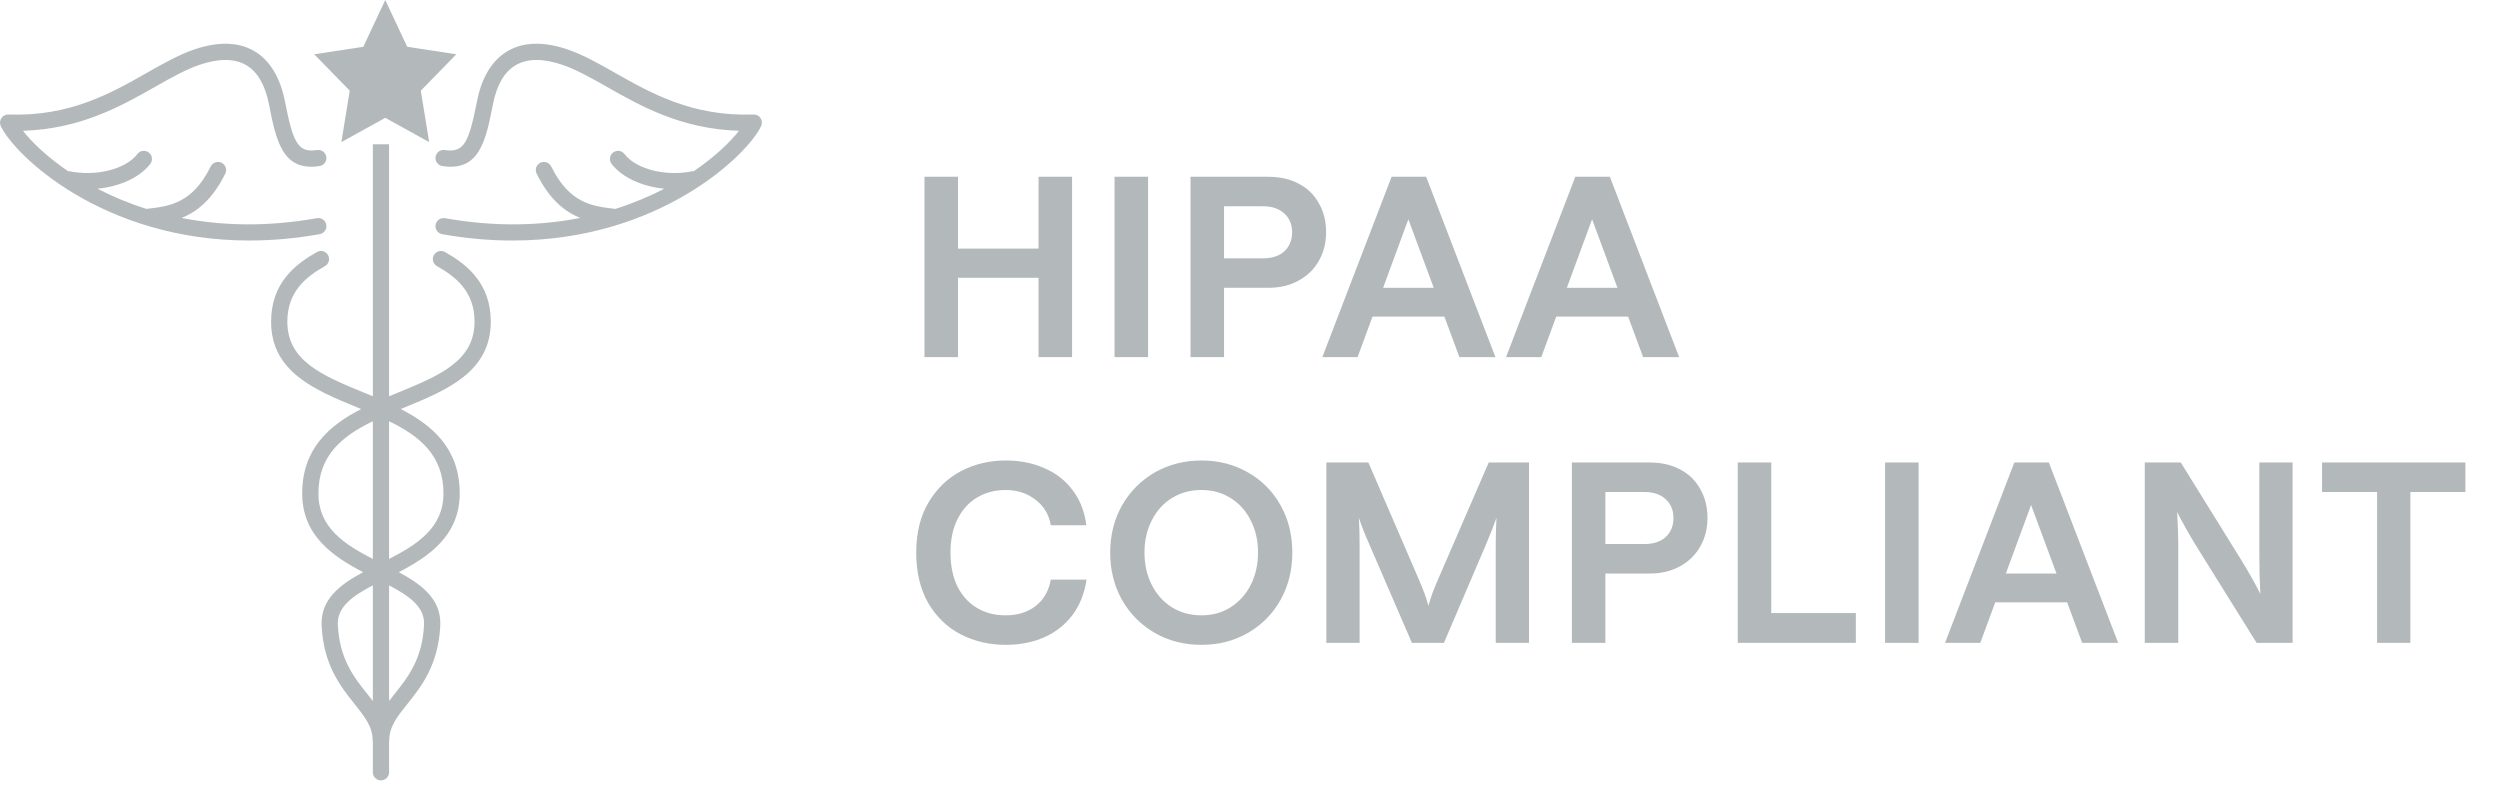
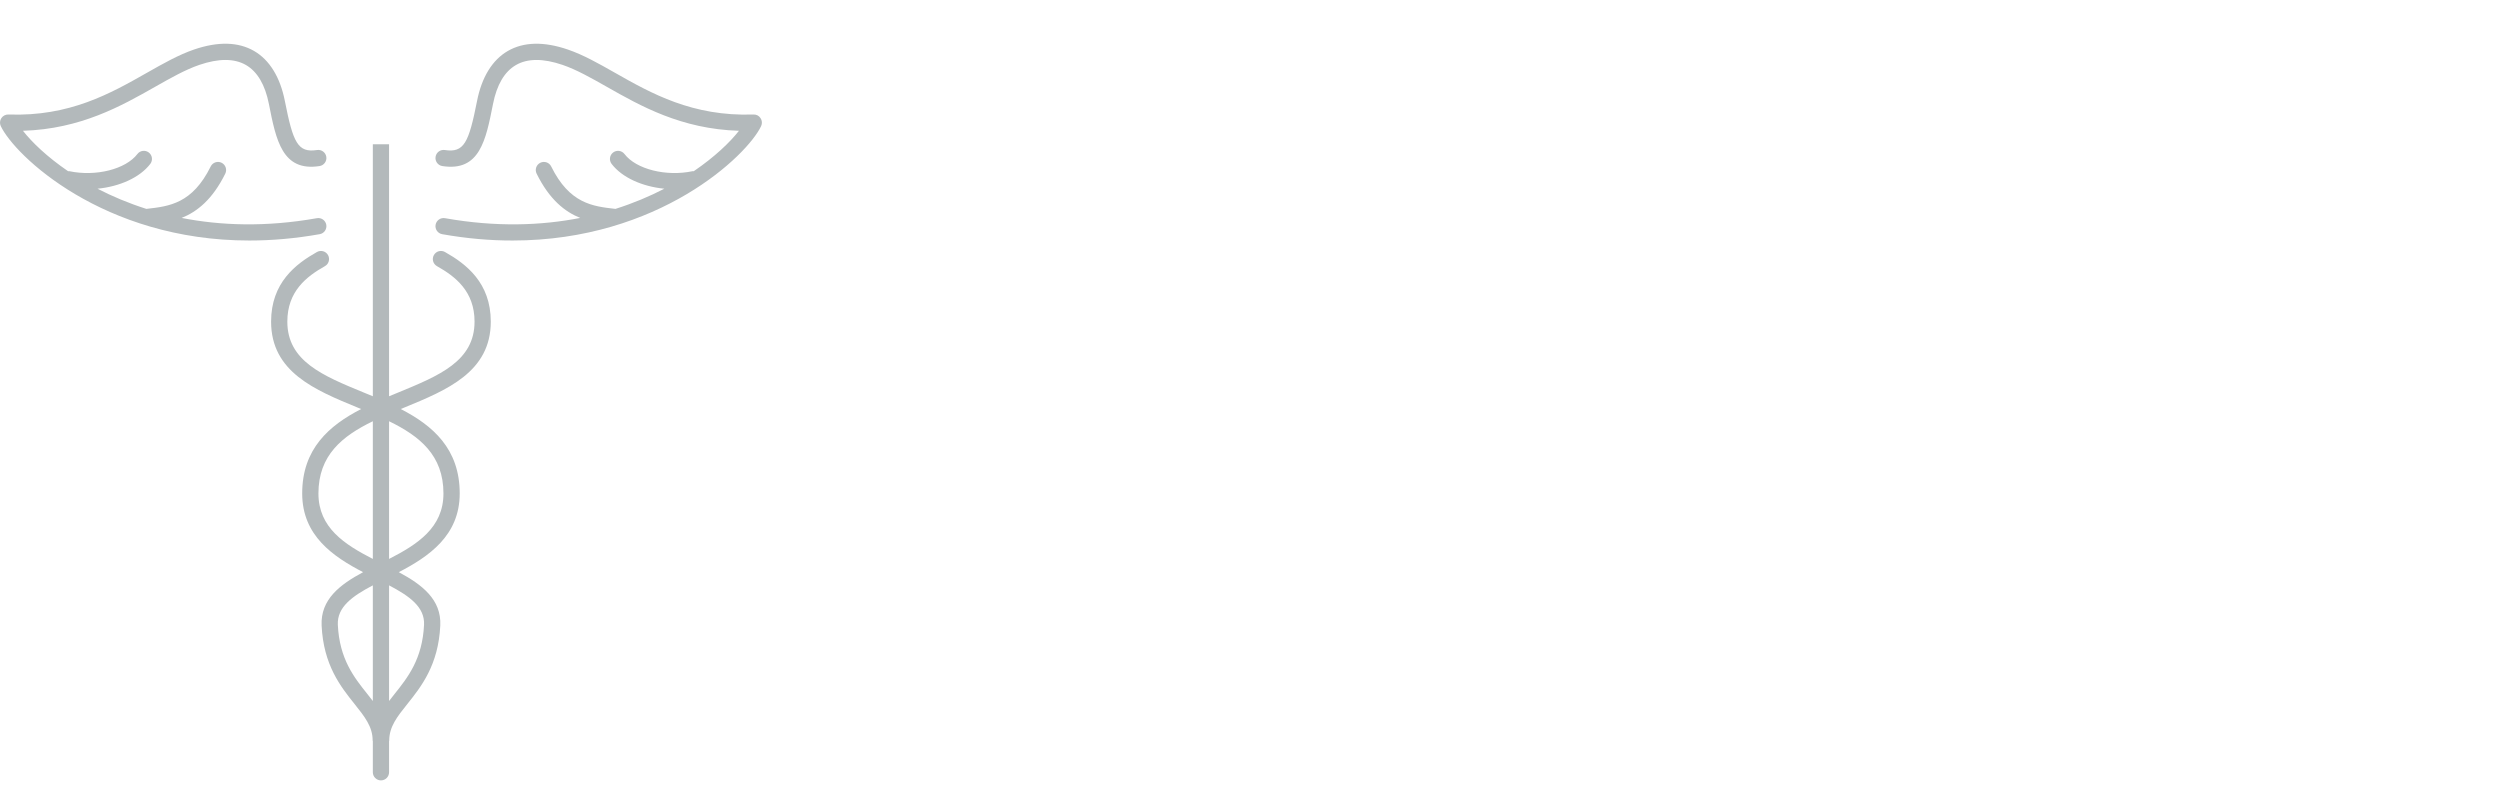
<svg xmlns="http://www.w3.org/2000/svg" width="105" height="33" viewBox="0 0 105 33" fill="none">
-   <path d="M43.619 7.424H45.027V15H43.619V11.669H40.236V15H38.828V7.424H40.236V10.44H43.619V7.424ZM46.811 7.424H48.219V15H46.811V7.424ZM50.002 7.424H53.259C53.756 7.424 54.187 7.522 54.551 7.718C54.916 7.907 55.196 8.181 55.392 8.538C55.595 8.888 55.697 9.294 55.697 9.757C55.697 10.198 55.595 10.597 55.392 10.955C55.196 11.305 54.912 11.582 54.541 11.785C54.177 11.988 53.749 12.089 53.259 12.089H51.41V15H50.002V7.424ZM53.049 10.85C53.427 10.85 53.725 10.752 53.942 10.555C54.159 10.352 54.268 10.086 54.268 9.757C54.268 9.428 54.159 9.165 53.942 8.969C53.725 8.766 53.427 8.664 53.049 8.664H51.41V10.85H53.049ZM58.447 7.424H59.898L62.808 15H61.295L59.151 9.21L57.018 15H55.537L58.447 7.424ZM57.25 12.089H61.032L61.137 13.298H57.155L57.25 12.089ZM66.163 7.424H67.614L70.524 15H69.011L66.868 9.21L64.734 15H63.253L66.163 7.424ZM64.966 12.089H68.748L68.853 13.298H64.871L64.966 12.089ZM42.243 27.084C41.556 27.084 40.926 26.937 40.352 26.643C39.784 26.349 39.329 25.911 38.986 25.329C38.649 24.741 38.481 24.033 38.481 23.207C38.481 22.387 38.653 21.687 38.996 21.105C39.346 20.517 39.805 20.076 40.373 19.781C40.94 19.487 41.563 19.34 42.243 19.34C42.845 19.34 43.388 19.449 43.872 19.666C44.362 19.876 44.758 20.188 45.059 20.601C45.367 21.007 45.556 21.494 45.626 22.061H44.134C44.057 21.613 43.844 21.256 43.493 20.99C43.143 20.716 42.723 20.58 42.232 20.58C41.798 20.58 41.406 20.681 41.056 20.885C40.705 21.088 40.429 21.389 40.225 21.788C40.022 22.18 39.921 22.653 39.921 23.207C39.921 23.76 40.019 24.236 40.215 24.636C40.418 25.035 40.695 25.336 41.045 25.54C41.395 25.743 41.791 25.844 42.232 25.844C42.737 25.844 43.157 25.715 43.493 25.455C43.837 25.189 44.05 24.818 44.134 24.342H45.637C45.546 24.937 45.343 25.441 45.027 25.855C44.712 26.261 44.313 26.569 43.83 26.779C43.353 26.983 42.824 27.084 42.243 27.084ZM50.463 27.084C49.735 27.084 49.08 26.916 48.498 26.58C47.917 26.244 47.458 25.781 47.122 25.193C46.793 24.604 46.628 23.942 46.628 23.207C46.628 22.478 46.793 21.82 47.122 21.231C47.458 20.643 47.917 20.181 48.498 19.844C49.087 19.508 49.742 19.34 50.463 19.34C51.185 19.34 51.836 19.508 52.418 19.844C52.999 20.174 53.454 20.632 53.784 21.221C54.113 21.809 54.278 22.471 54.278 23.207C54.278 23.942 54.113 24.604 53.784 25.193C53.454 25.781 52.999 26.244 52.418 26.58C51.836 26.916 51.185 27.084 50.463 27.084ZM50.463 25.844C50.919 25.844 51.325 25.732 51.682 25.508C52.046 25.277 52.33 24.962 52.533 24.562C52.736 24.156 52.838 23.704 52.838 23.207C52.838 22.709 52.736 22.261 52.533 21.862C52.33 21.456 52.046 21.14 51.682 20.916C51.325 20.692 50.919 20.58 50.463 20.58C50.001 20.58 49.588 20.692 49.223 20.916C48.859 21.14 48.575 21.456 48.372 21.862C48.169 22.261 48.068 22.709 48.068 23.207C48.068 23.704 48.169 24.156 48.372 24.562C48.575 24.962 48.859 25.277 49.223 25.508C49.588 25.732 50.001 25.844 50.463 25.844ZM55.707 19.424H57.472L59.584 24.321C59.773 24.748 59.91 25.123 59.994 25.445C60.078 25.123 60.215 24.748 60.404 24.321L62.526 19.424H64.218V27H62.821V22.955C62.821 22.492 62.831 22.09 62.852 21.746C62.74 22.069 62.593 22.443 62.411 22.87L60.645 27H59.3L57.514 22.87C57.325 22.443 57.178 22.069 57.073 21.746C57.094 22.082 57.104 22.485 57.104 22.955V27H55.707V19.424ZM66.019 19.424H69.276C69.774 19.424 70.205 19.522 70.569 19.718C70.933 19.907 71.213 20.181 71.409 20.538C71.613 20.888 71.714 21.294 71.714 21.757C71.714 22.198 71.613 22.597 71.409 22.955C71.213 23.305 70.93 23.582 70.558 23.785C70.194 23.988 69.767 24.089 69.276 24.089H67.427V27H66.019V19.424ZM69.066 22.849C69.445 22.849 69.742 22.752 69.959 22.555C70.177 22.352 70.285 22.086 70.285 21.757C70.285 21.427 70.177 21.165 69.959 20.969C69.742 20.765 69.445 20.664 69.066 20.664H67.427V22.849H69.066ZM72.986 19.424H74.394V25.75H77.946V27H72.986V19.424ZM79.173 19.424H80.581V27H79.173V19.424ZM84.602 19.424H86.052L88.963 27H87.45L85.306 21.21L83.173 27H81.692L84.602 19.424ZM83.404 24.089H87.187L87.292 25.298H83.31L83.404 24.089ZM90.08 19.424H91.593L94.147 23.543C94.448 24.033 94.71 24.499 94.935 24.941C94.906 24.443 94.892 23.907 94.892 23.333V19.424H96.29V27H94.777L92.224 22.902C91.922 22.405 91.66 21.939 91.436 21.505C91.471 21.995 91.488 22.531 91.488 23.112V27H90.08V19.424ZM99.838 20.664H97.527V19.424H103.547V20.664H101.236V27H99.838V20.664Z" fill="#B3B9BB" />
  <path d="M13.704 9.44C13.671 9.254 13.495 9.131 13.309 9.164C11.165 9.545 9.265 9.475 7.629 9.153C8.276 8.893 8.923 8.383 9.462 7.292C9.545 7.123 9.475 6.919 9.306 6.835C9.138 6.753 8.933 6.822 8.85 6.991C8.078 8.554 7.105 8.665 6.164 8.771C6.16 8.772 6.157 8.774 6.153 8.775C5.394 8.534 4.707 8.243 4.096 7.926C5.025 7.835 5.873 7.458 6.313 6.883C6.427 6.733 6.399 6.519 6.249 6.405C6.099 6.29 5.885 6.319 5.771 6.468C5.281 7.109 4.023 7.426 2.907 7.189C2.89 7.186 2.875 7.19 2.858 7.189C1.974 6.586 1.336 5.969 0.964 5.493C3.386 5.421 5.107 4.445 6.511 3.648C7.166 3.277 7.784 2.926 8.373 2.725C9.185 2.448 9.843 2.45 10.329 2.73C10.809 3.008 11.134 3.559 11.294 4.368C11.595 5.896 11.857 7.215 13.42 6.975C13.606 6.946 13.734 6.772 13.705 6.586C13.677 6.4 13.5 6.272 13.317 6.301C12.507 6.424 12.311 5.999 11.963 4.236C11.766 3.24 11.319 2.515 10.67 2.14C10.006 1.757 9.16 1.736 8.153 2.079C7.503 2.301 6.858 2.667 6.174 3.055C4.65 3.92 2.927 4.903 0.353 4.809C0.235 4.806 0.122 4.862 0.057 4.962C-0.009 5.061 -0.018 5.187 0.032 5.294C0.606 6.518 4.321 10.102 10.471 10.102C11.402 10.102 12.389 10.02 13.428 9.835C13.614 9.802 13.737 9.625 13.704 9.44Z" fill="#B3B9BB" />
  <path d="M31.943 4.962C31.878 4.863 31.776 4.805 31.646 4.809C29.081 4.9 27.35 3.92 25.826 3.055C25.142 2.667 24.496 2.301 23.847 2.08C22.84 1.736 21.994 1.757 21.33 2.14C20.68 2.515 20.233 3.24 20.037 4.237C19.689 5.999 19.49 6.425 18.683 6.301C18.494 6.273 18.323 6.4 18.294 6.586C18.265 6.772 18.393 6.947 18.579 6.975C20.147 7.217 20.405 5.896 20.706 4.369C20.866 3.559 21.19 3.008 21.671 2.731C22.156 2.45 22.814 2.448 23.627 2.725C24.215 2.926 24.834 3.277 25.489 3.648C26.893 4.445 28.613 5.422 31.036 5.493C30.664 5.97 30.025 6.586 29.14 7.189C29.124 7.19 29.109 7.186 29.092 7.189C27.977 7.426 26.719 7.109 26.229 6.469C26.114 6.319 25.901 6.291 25.751 6.405C25.601 6.519 25.573 6.733 25.687 6.883C26.127 7.458 26.974 7.835 27.902 7.926C27.291 8.243 26.605 8.534 25.845 8.775C25.842 8.774 25.839 8.772 25.836 8.772C24.895 8.665 23.921 8.554 23.15 6.991C23.067 6.822 22.863 6.753 22.693 6.836C22.524 6.919 22.454 7.124 22.538 7.293C23.076 8.383 23.723 8.893 24.369 9.153C22.733 9.475 20.834 9.545 18.691 9.164C18.506 9.13 18.328 9.255 18.295 9.44C18.262 9.626 18.386 9.803 18.572 9.836C19.611 10.021 20.597 10.103 21.528 10.102C27.677 10.102 31.394 6.518 31.968 5.295C32.018 5.187 32.009 5.061 31.943 4.962Z" fill="#B3B9BB" />
  <path d="M18.688 10.584C18.523 10.491 18.315 10.549 18.223 10.713C18.13 10.877 18.188 11.085 18.352 11.178C19.133 11.618 19.931 12.239 19.931 13.509C19.931 15.168 18.444 15.778 16.723 16.486C16.596 16.538 16.469 16.59 16.341 16.643V6.059H15.659V16.643C15.531 16.59 15.403 16.538 15.277 16.486C13.555 15.778 12.068 15.168 12.068 13.509C12.068 12.239 12.866 11.618 13.647 11.178C13.811 11.085 13.869 10.877 13.777 10.713C13.684 10.549 13.476 10.492 13.312 10.584C12.415 11.089 11.386 11.879 11.386 13.509C11.386 15.625 13.232 16.383 15.017 17.117C15.068 17.137 15.118 17.158 15.168 17.179C13.825 17.871 12.692 18.847 12.692 20.725C12.692 22.504 14.001 23.38 15.249 24.031C14.283 24.552 13.456 25.172 13.508 26.274C13.586 27.935 14.31 28.841 14.892 29.569C15.316 30.1 15.651 30.52 15.651 31.099C15.651 31.112 15.657 31.123 15.659 31.135V32.435C15.659 32.623 15.811 32.776 16 32.776C16.188 32.776 16.341 32.623 16.341 32.435V31.135C16.342 31.123 16.348 31.112 16.348 31.099C16.348 30.52 16.683 30.1 17.108 29.569C17.689 28.841 18.413 27.935 18.492 26.274C18.544 25.172 17.717 24.552 16.75 24.031C17.998 23.38 19.308 22.504 19.308 20.725C19.308 18.847 18.175 17.871 16.831 17.179C16.881 17.158 16.931 17.137 16.982 17.117C18.767 16.383 20.613 15.625 20.613 13.509C20.613 11.879 19.584 11.089 18.688 10.584ZM13.374 20.725C13.374 19.121 14.372 18.317 15.659 17.692V23.475C14.475 22.867 13.374 22.166 13.374 20.725ZM15.425 29.143C14.877 28.458 14.257 27.682 14.189 26.242C14.154 25.493 14.804 25.035 15.659 24.585V29.442C15.582 29.342 15.504 29.243 15.425 29.143ZM17.81 26.242C17.742 27.682 17.122 28.458 16.575 29.143C16.495 29.243 16.417 29.342 16.341 29.442V24.585C17.195 25.035 17.846 25.493 17.81 26.242ZM18.625 20.725C18.625 22.166 17.525 22.867 16.341 23.475V17.692C17.627 18.318 18.625 19.121 18.625 20.725Z" fill="#B3B9BB" />
-   <path d="M16.181 4.949L14.337 5.969L14.689 3.809L13.197 2.28L15.259 1.965L16.181 0L17.103 1.965L19.165 2.28L17.673 3.809L18.026 5.969L16.181 4.949Z" fill="#B3B9BB" />
</svg>